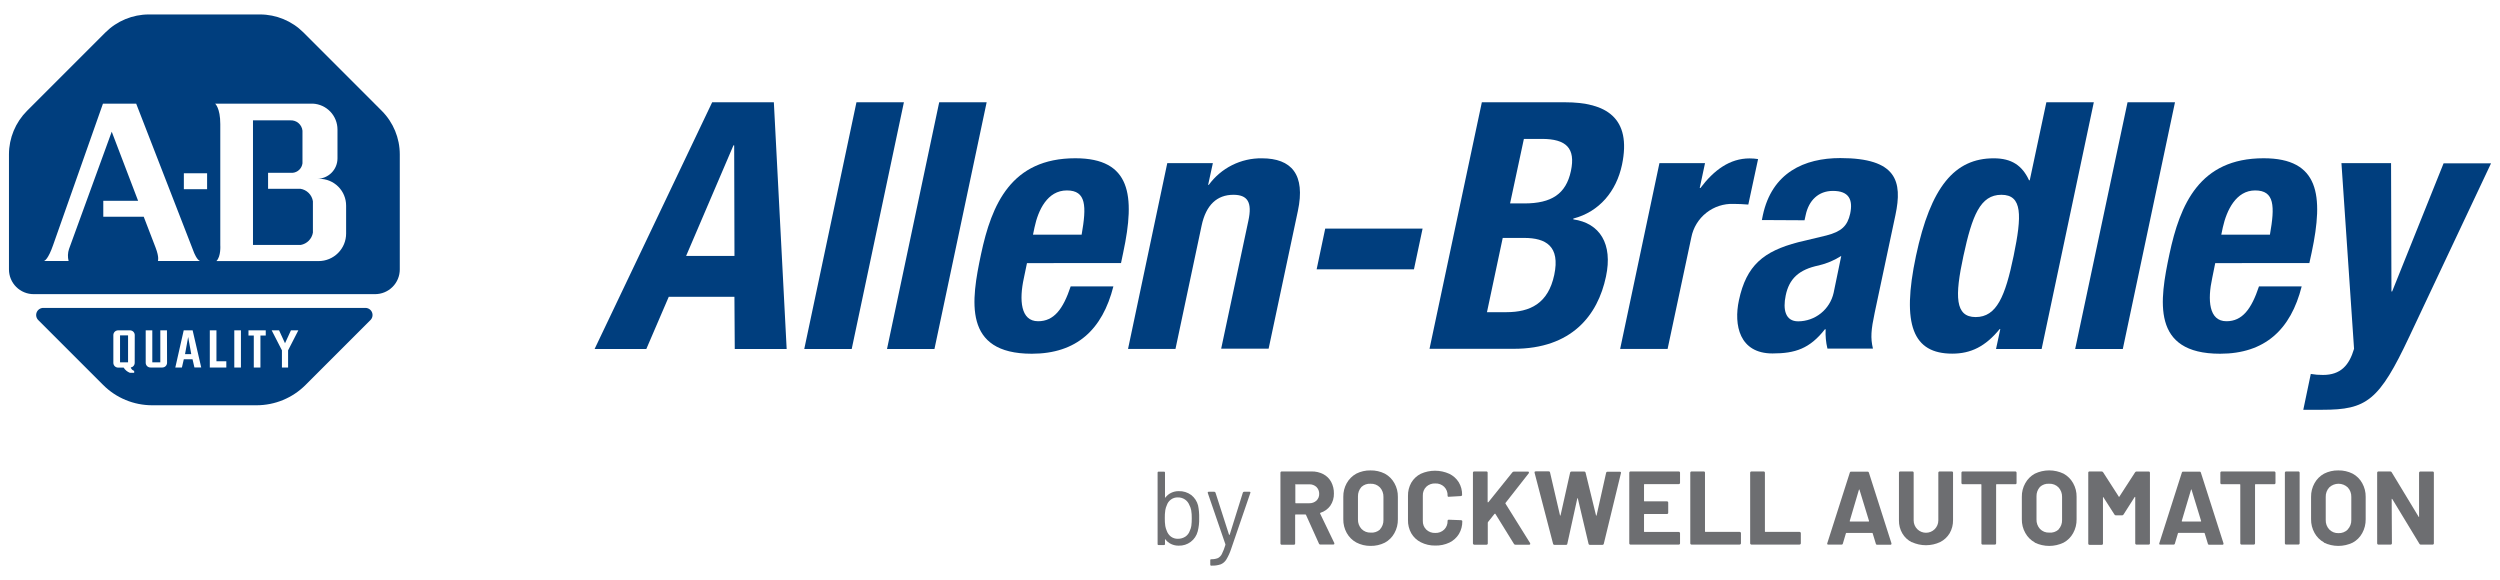
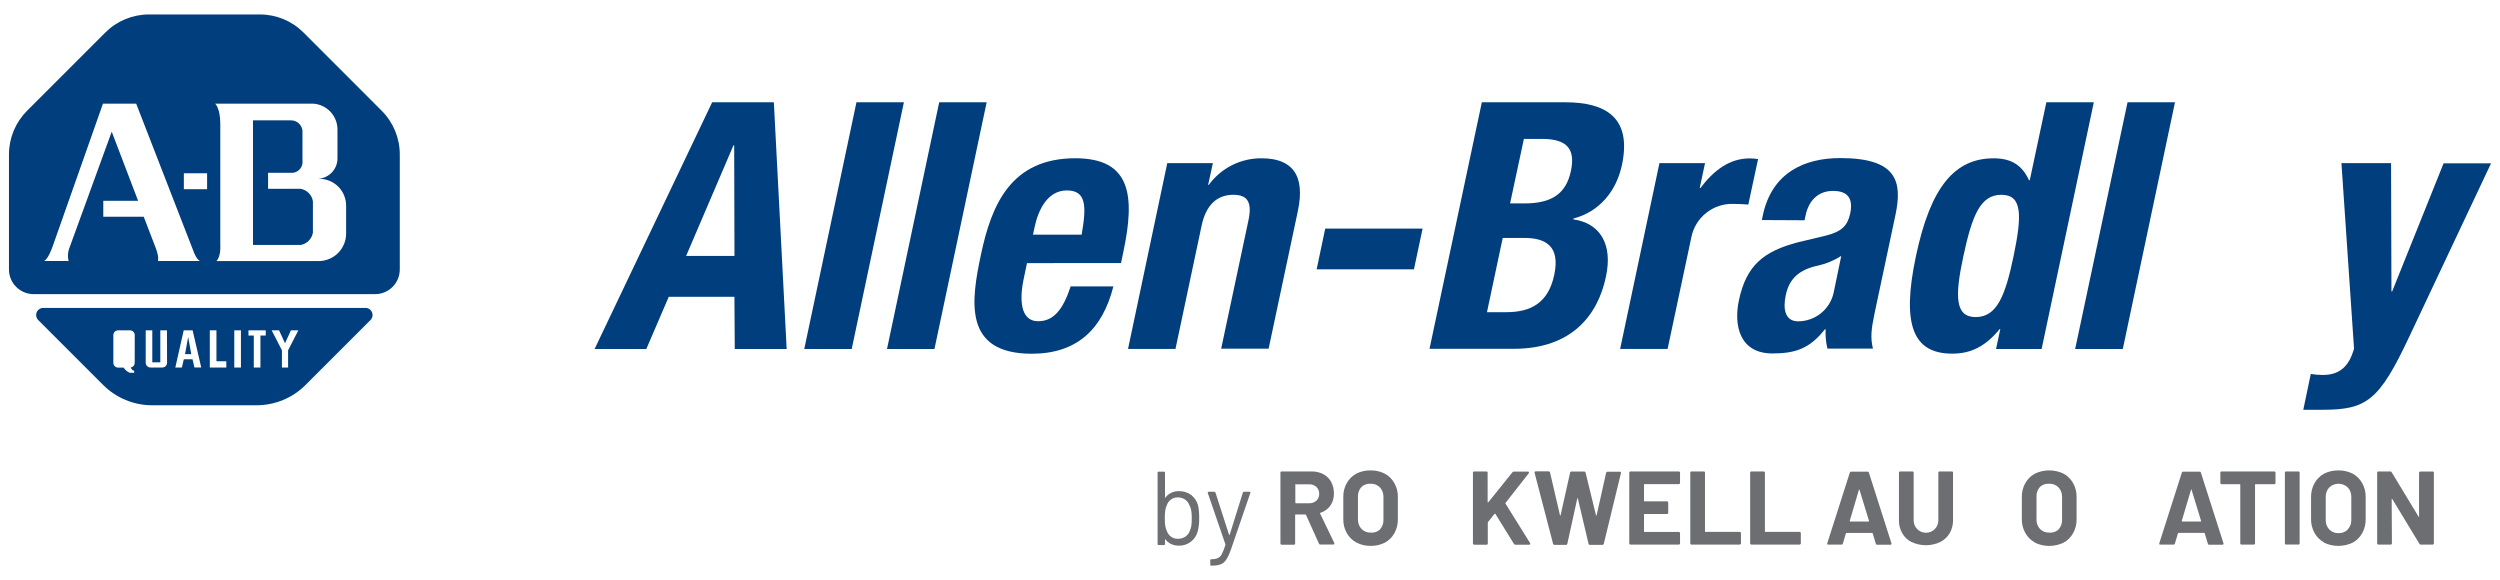
<svg xmlns="http://www.w3.org/2000/svg" width="362" height="84" viewBox="0 0 362 84" fill="none">
  <path d="M103.122 14.809H112.054L113.909 50.534H106.393L106.345 42.977H96.836L93.587 50.534H86.098L103.122 14.809ZM99.351 37.055H106.351L106.31 21.04H106.207L99.351 37.055Z" fill="#003E7E" />
  <path d="M124.015 14.809H130.885L123.328 50.534H116.457L124.015 14.809Z" fill="#003E7E" />
  <path d="M135.996 14.809H142.867L135.309 50.534H128.439L135.996 14.809Z" fill="#003E7E" />
  <path d="M148.706 38.099L148.253 40.277C147.566 43.424 147.772 46.515 150.314 46.515C152.609 46.515 153.935 44.777 155.034 41.472H161.217C159.637 47.718 155.9 51.221 149.4 51.221C139.397 51.221 140.627 43.527 142.056 36.794C143.588 29.601 146.412 22.916 155.707 22.916C163.752 22.916 164.405 28.302 162.646 36.547L162.323 38.092L148.706 38.099ZM156.621 33.977C157.342 29.855 157.308 27.574 154.484 27.574C151.661 27.574 150.328 30.425 149.799 32.926L149.579 33.977H156.621Z" fill="#003E7E" />
  <path d="M169.022 23.617H175.624L174.937 26.77H175.033C175.913 25.562 177.069 24.582 178.406 23.912C179.742 23.243 181.219 22.904 182.714 22.923C187.008 22.923 189.062 25.259 187.929 30.563L183.697 50.486H176.826L180.77 31.937C181.34 29.285 180.653 28.206 178.592 28.206C176.242 28.206 174.635 29.656 173.996 32.658L170.21 50.521H163.34L169.022 23.617Z" fill="#003E7E" />
  <path d="M205.991 33.098L204.74 38.999H190.649L191.893 33.098H205.991Z" fill="#003E7E" />
  <path d="M214.571 14.809H226.622C232.517 14.809 236.295 17.014 234.866 23.857C234.049 27.704 231.582 30.666 227.817 31.648V31.765C231.644 32.308 233.561 35.303 232.544 40.05C231.362 45.657 227.584 50.507 219.181 50.507H206.994L214.571 14.809ZM218.659 29.456H220.72C224.664 29.456 226.759 28.082 227.467 24.764C228.175 21.446 226.78 20.113 223.255 20.113H220.659L218.659 29.456ZM215.313 45.203H218.117C221.552 45.203 224.176 43.959 225.055 39.803C225.935 35.647 223.846 34.451 220.693 34.451H217.594L215.313 45.203Z" fill="#003E7E" />
  <path d="M240.287 23.617H246.889L246.12 27.224H246.223C248.174 24.627 250.482 22.937 253.333 22.937C253.748 22.938 254.161 22.97 254.57 23.033L253.155 29.621C252.468 29.566 251.726 29.525 251.039 29.525C249.605 29.468 248.199 29.925 247.073 30.815C245.948 31.704 245.178 32.968 244.904 34.376L241.469 50.521H234.598L240.287 23.617Z" fill="#003E7E" />
  <path d="M255.12 31.861L255.257 31.174C256.576 24.991 261.275 22.889 266.469 22.889C274.672 22.889 275.49 26.269 274.46 31.133L271.457 45.272C270.928 47.773 270.832 48.927 271.203 50.48H264.614C264.392 49.563 264.304 48.618 264.353 47.676H264.25C262.052 50.48 259.956 51.18 256.659 51.18C251.849 51.18 251.032 47.058 251.795 43.486C252.873 38.422 255.353 36.389 260.375 35.076L264.47 34.094C266.648 33.531 267.507 32.72 267.905 30.941C268.338 28.879 267.706 27.643 265.405 27.643C263.309 27.643 261.908 29.017 261.461 31.147L261.296 31.895L255.12 31.861ZM266.614 37.055C265.619 37.691 264.526 38.155 263.378 38.429C260.451 39.027 259.063 40.387 258.569 42.785C258.136 44.846 258.527 46.529 260.375 46.529C261.571 46.525 262.731 46.115 263.663 45.366C264.596 44.617 265.246 43.574 265.508 42.407L266.614 37.055Z" fill="#003E7E" />
  <path d="M289.643 47.649H289.553C287.492 50.163 285.397 51.208 282.683 51.208C277.029 51.208 275.305 47.086 277.434 37.055C279.564 27.024 283.047 22.923 288.695 22.923C291.292 22.923 292.817 23.967 293.806 26.104H293.909L296.314 14.809H303.184L295.627 50.534H289.024L289.643 47.649ZM286.077 45.911C289.121 45.911 290.364 42.901 291.573 37.055C292.782 31.208 292.858 28.206 289.801 28.206C286.743 28.206 285.569 31.208 284.305 37.055C283.04 42.901 283.082 45.911 286.077 45.911Z" fill="#003E7E" />
  <path d="M308.069 14.809H314.939L307.382 50.534H300.484L308.069 14.809Z" fill="#003E7E" />
-   <path d="M320.765 38.099L320.325 40.277C319.638 43.424 319.831 46.515 322.386 46.515C324.681 46.515 326 44.777 327.099 41.472H333.283C331.709 47.718 327.958 51.221 321.466 51.221C311.469 51.221 312.706 43.527 314.135 36.794C315.667 29.601 318.484 22.916 327.773 22.916C335.831 22.916 336.484 28.302 334.732 36.547L334.395 38.092L320.765 38.099ZM328.686 33.977C329.415 29.855 329.373 27.574 326.543 27.574C323.795 27.574 322.421 30.425 321.864 32.926L321.644 33.977H328.686Z" fill="#003E7E" />
  <path d="M334.602 54.148C335.185 54.248 335.776 54.297 336.367 54.292C338.909 54.292 340.16 52.918 340.867 50.507L339.04 23.617H346.226L346.281 42.201H346.384L353.831 23.651H360.702L348.871 48.734C344.502 58.037 342.688 59.335 336.278 59.335H333.516L334.602 54.148Z" fill="#003E7E" />
  <path d="M27.694 51.276L27.247 48.796L26.794 51.276H27.694Z" fill="#003E7E" />
-   <path d="M18.543 48.563H17.382V52.465H18.543V48.563Z" fill="#003E7E" />
  <path d="M52.921 44.585H6.266C6.062 44.585 5.863 44.645 5.693 44.759C5.524 44.872 5.392 45.033 5.314 45.221C5.236 45.409 5.216 45.616 5.256 45.816C5.295 46.016 5.393 46.2 5.537 46.344L14.936 55.742C15.867 56.675 16.974 57.414 18.192 57.919C19.409 58.423 20.715 58.683 22.033 58.683H37.147C38.465 58.683 39.771 58.423 40.988 57.919C42.206 57.414 43.312 56.675 44.244 55.742L53.643 46.344C53.786 46.2 53.884 46.017 53.924 45.818C53.964 45.619 53.944 45.412 53.867 45.224C53.79 45.036 53.659 44.875 53.491 44.762C53.323 44.648 53.124 44.586 52.921 44.585ZM19.505 52.527C19.507 52.691 19.451 52.85 19.346 52.976C19.242 53.102 19.096 53.186 18.934 53.214C18.971 53.329 19.035 53.434 19.121 53.519C19.207 53.604 19.313 53.667 19.429 53.702V53.983H18.811C18.433 53.838 18.115 53.572 17.904 53.228H17.1C16.918 53.228 16.743 53.155 16.614 53.026C16.485 52.898 16.413 52.723 16.413 52.541V48.522C16.413 48.431 16.431 48.342 16.465 48.259C16.5 48.175 16.55 48.099 16.614 48.036C16.678 47.972 16.754 47.921 16.837 47.887C16.92 47.852 17.01 47.834 17.1 47.834H18.824C18.915 47.834 19.004 47.852 19.087 47.887C19.171 47.921 19.246 47.972 19.31 48.036C19.374 48.099 19.424 48.175 19.459 48.259C19.494 48.342 19.511 48.431 19.511 48.522L19.505 52.527ZM24.19 52.527C24.19 52.709 24.118 52.884 23.989 53.013C23.86 53.142 23.685 53.214 23.503 53.214H21.785C21.603 53.214 21.428 53.142 21.3 53.013C21.171 52.884 21.098 52.709 21.098 52.527V47.834H22.053V52.465H23.214V47.834H24.176L24.19 52.527ZM28.154 53.214L27.879 52.025H26.615L26.34 53.214H25.385L26.601 47.834H27.893L29.137 53.207L28.154 53.214ZM32.771 53.214H30.38V47.834H31.342V52.314H32.771V53.214ZM34.887 53.214H33.925V47.834H34.887V53.214ZM38.48 48.583H37.711V53.214H36.749V48.583H35.979V47.834H38.48V48.583ZM41.716 50.727V53.214H40.823V50.727L39.339 47.834H40.411L41.269 49.703L42.128 47.834H43.2L41.716 50.727Z" fill="#003E7E" />
  <path d="M43.489 27.334H38.817V25.025H42.362C42.722 24.995 43.062 24.842 43.323 24.592C43.584 24.342 43.752 24.01 43.798 23.651V18.924C43.754 18.499 43.549 18.106 43.224 17.827C42.899 17.549 42.48 17.405 42.053 17.427H36.632V35.468H43.55C43.99 35.387 44.395 35.173 44.71 34.855C45.024 34.537 45.233 34.13 45.309 33.689V29.14C45.237 28.685 45.022 28.264 44.694 27.939C44.367 27.615 43.945 27.402 43.489 27.334Z" fill="#003E7E" />
  <path d="M55.285 16.053L43.935 4.696C42.264 3.031 40.001 2.095 37.642 2.092H21.559C19.199 2.095 16.937 3.031 15.266 4.696L3.909 16.053C2.24 17.725 1.301 19.99 1.298 22.353V39.02C1.298 39.49 1.391 39.955 1.571 40.389C1.751 40.822 2.015 41.217 2.347 41.548C2.68 41.88 3.074 42.143 3.509 42.322C3.943 42.502 4.408 42.593 4.878 42.592H54.309C54.779 42.592 55.245 42.5 55.679 42.32C56.113 42.14 56.508 41.876 56.84 41.544C57.173 41.212 57.436 40.817 57.616 40.383C57.796 39.949 57.889 39.483 57.889 39.013V22.353C57.888 19.991 56.952 17.726 55.285 16.053ZM22.864 37.797C22.864 37.797 23.091 37.309 22.527 35.846L20.81 31.38H14.956V29.079H19.999L16.179 19.069L9.996 36.052C9.808 36.616 9.786 37.221 9.934 37.797H6.314C6.485 37.797 7.001 37.474 7.688 35.495L14.908 15.008H19.718L28.085 36.553C28.085 36.553 28.511 37.653 28.972 37.797H22.864ZM29.988 27.395H26.622V25.087H29.988V27.395ZM50.118 33.819C50.118 34.342 50.015 34.861 49.815 35.344C49.615 35.828 49.321 36.267 48.951 36.637C48.581 37.007 48.142 37.3 47.658 37.501C47.175 37.701 46.657 37.804 46.134 37.804H31.335C32.022 37.117 31.898 35.502 31.898 35.502V17.97C31.898 15.627 31.15 15.008 31.15 15.008H45.309C46.269 15.058 47.173 15.474 47.836 16.17C48.498 16.867 48.867 17.791 48.868 18.753V22.923C48.869 23.312 48.793 23.698 48.645 24.058C48.496 24.418 48.278 24.745 48.003 25.021C47.728 25.297 47.401 25.515 47.042 25.665C46.682 25.814 46.296 25.891 45.907 25.891H46.223C46.734 25.889 47.24 25.988 47.713 26.182C48.185 26.377 48.615 26.662 48.977 27.023C49.339 27.384 49.626 27.812 49.822 28.284C50.017 28.756 50.118 29.262 50.118 29.773V33.819Z" fill="#003E7E" />
  <path d="M173.639 75.034C173.661 75.68 173.59 76.325 173.426 76.951C173.27 77.555 172.913 78.089 172.413 78.463C171.914 78.838 171.302 79.031 170.678 79.012C170.295 79.019 169.916 78.937 169.571 78.771C169.24 78.617 168.954 78.38 168.74 78.084C168.74 78.084 168.74 78.084 168.692 78.084C168.644 78.084 168.692 78.084 168.692 78.118V78.771C168.694 78.791 168.692 78.812 168.685 78.831C168.678 78.851 168.667 78.868 168.653 78.883C168.638 78.897 168.621 78.908 168.601 78.915C168.582 78.922 168.561 78.924 168.541 78.922H167.765C167.745 78.925 167.724 78.922 167.705 78.915C167.686 78.909 167.669 78.897 167.655 78.883C167.641 78.868 167.63 78.85 167.624 78.831C167.618 78.812 167.617 78.791 167.62 78.771V68.445C167.62 68.342 167.668 68.294 167.765 68.294H168.541C168.561 68.292 168.582 68.294 168.601 68.301C168.621 68.308 168.638 68.319 168.653 68.333C168.667 68.348 168.678 68.365 168.685 68.385C168.692 68.404 168.694 68.425 168.692 68.445V72.011C168.688 72.017 168.687 72.024 168.687 72.031C168.687 72.039 168.688 72.046 168.692 72.052C168.692 72.052 168.726 72.052 168.747 72.052C168.962 71.757 169.248 71.52 169.578 71.365C169.923 71.197 170.302 71.112 170.685 71.118C171.33 71.096 171.964 71.292 172.485 71.674C172.976 72.056 173.326 72.59 173.481 73.192C173.606 73.798 173.659 74.416 173.639 75.034ZM172.505 76.147C172.552 75.778 172.573 75.406 172.567 75.034C172.575 74.645 172.547 74.256 172.484 73.873C172.434 73.611 172.343 73.358 172.216 73.124C172.091 72.801 171.87 72.523 171.584 72.327C171.277 72.119 170.911 72.013 170.54 72.025C170.185 72.015 169.837 72.124 169.551 72.334C169.27 72.539 169.061 72.827 168.953 73.158C168.846 73.389 168.772 73.635 168.733 73.886C168.679 74.266 168.656 74.65 168.664 75.034C168.656 75.411 168.679 75.787 168.733 76.16C168.774 76.397 168.843 76.627 168.939 76.847C169.055 77.184 169.264 77.48 169.544 77.699C169.835 77.915 170.191 78.027 170.554 78.016C170.944 78.024 171.327 77.913 171.653 77.699C171.956 77.49 172.181 77.185 172.292 76.834C172.396 76.616 172.468 76.385 172.505 76.147Z" fill="#6D6E71" />
  <path d="M175.246 81.732V81.128C175.243 81.107 175.244 81.086 175.25 81.066C175.257 81.046 175.268 81.028 175.282 81.013C175.297 80.998 175.315 80.987 175.335 80.981C175.355 80.974 175.377 80.973 175.397 80.977H175.452C175.767 80.98 176.08 80.922 176.373 80.805C176.614 80.668 176.808 80.463 176.929 80.214C177.137 79.792 177.307 79.353 177.438 78.902C177.438 78.861 177.438 78.833 177.438 78.812L174.882 71.372V71.31C174.882 71.241 174.923 71.207 175.013 71.207H175.817C175.857 71.205 175.896 71.216 175.93 71.238C175.963 71.26 175.989 71.293 176.002 71.331L177.967 77.438C177.973 77.443 177.98 77.445 177.988 77.445C177.995 77.445 178.002 77.443 178.008 77.438C178.016 77.442 178.024 77.444 178.032 77.444C178.04 77.444 178.049 77.442 178.056 77.438L179.966 71.331C179.977 71.293 180.001 71.26 180.033 71.237C180.066 71.215 180.105 71.204 180.145 71.207H180.935C181.045 71.207 181.086 71.262 181.052 71.372L178.255 79.527C178.083 80.05 177.853 80.553 177.568 81.025C177.381 81.331 177.102 81.571 176.772 81.712C176.341 81.859 175.887 81.924 175.432 81.904H175.329C175.281 81.883 175.246 81.835 175.246 81.732Z" fill="#6D6E71" />
  <path d="M191 78.751L189.11 74.56C189.103 74.541 189.091 74.526 189.075 74.515C189.059 74.504 189.04 74.498 189.021 74.498H187.613C187.603 74.497 187.592 74.498 187.583 74.501C187.573 74.505 187.564 74.51 187.557 74.518C187.55 74.525 187.544 74.534 187.541 74.543C187.537 74.553 187.536 74.563 187.537 74.573V78.696C187.539 78.719 187.535 78.743 187.527 78.766C187.519 78.788 187.506 78.809 187.489 78.826C187.454 78.86 187.407 78.879 187.358 78.881H185.586C185.563 78.881 185.54 78.876 185.519 78.866C185.497 78.857 185.478 78.843 185.462 78.826C185.443 78.811 185.428 78.79 185.419 78.768C185.409 78.745 185.405 78.72 185.407 78.696V68.445C185.407 68.421 185.411 68.396 185.421 68.374C185.43 68.351 185.444 68.331 185.462 68.314C185.479 68.298 185.498 68.286 185.519 68.278C185.54 68.269 185.563 68.266 185.586 68.266H189.914C190.506 68.254 191.091 68.389 191.618 68.658C192.098 68.911 192.493 69.301 192.752 69.778C193.025 70.294 193.162 70.871 193.15 71.454C193.168 72.082 192.988 72.7 192.635 73.22C192.283 73.712 191.778 74.074 191.199 74.251C191.179 74.26 191.163 74.276 191.154 74.296C191.145 74.316 191.144 74.339 191.151 74.36L193.212 78.64C193.219 78.67 193.219 78.7 193.212 78.73C193.212 78.812 193.157 78.853 193.047 78.853H191.185C191.148 78.853 191.112 78.843 191.08 78.825C191.047 78.807 191.02 78.781 191 78.751ZM187.565 70.204V72.787C187.565 72.842 187.565 72.87 187.64 72.87H189.584C189.966 72.882 190.338 72.746 190.622 72.492C190.753 72.364 190.856 72.209 190.925 72.039C190.994 71.869 191.026 71.686 191.02 71.502C191.023 71.319 190.989 71.138 190.921 70.968C190.853 70.798 190.751 70.643 190.622 70.513C190.34 70.254 189.967 70.115 189.584 70.129H187.599C187.583 70.126 187.566 70.13 187.552 70.138C187.538 70.147 187.528 70.161 187.523 70.177L187.565 70.204Z" fill="#6D6E71" />
  <path d="M196.379 78.544C195.801 78.225 195.325 77.749 195.005 77.17C194.667 76.559 194.496 75.87 194.51 75.171V71.949C194.497 71.255 194.667 70.57 195.005 69.963C195.327 69.387 195.802 68.911 196.379 68.59C197.017 68.266 197.725 68.103 198.44 68.115C199.167 68.1 199.886 68.263 200.536 68.59C201.114 68.908 201.591 69.385 201.91 69.963C202.252 70.568 202.426 71.254 202.411 71.949V75.185C202.426 75.888 202.253 76.583 201.91 77.198C201.593 77.779 201.116 78.256 200.536 78.572C199.886 78.899 199.167 79.062 198.44 79.046C197.722 79.05 197.015 78.878 196.379 78.544ZM199.814 76.662C200.157 76.288 200.34 75.795 200.323 75.288V71.956C200.338 71.45 200.159 70.958 199.821 70.582C199.644 70.399 199.43 70.257 199.192 70.164C198.955 70.072 198.701 70.031 198.447 70.046C198.21 70.03 197.971 70.063 197.747 70.142C197.523 70.221 197.317 70.345 197.142 70.506C196.801 70.882 196.619 71.374 196.633 71.88V75.212C196.616 75.719 196.799 76.213 197.142 76.586C197.314 76.766 197.523 76.906 197.754 76.999C197.985 77.091 198.233 77.133 198.481 77.122C198.72 77.142 198.96 77.114 199.188 77.04C199.416 76.966 199.626 76.847 199.807 76.689L199.814 76.662Z" fill="#6D6E71" />
-   <path d="M205.729 78.517C205.156 78.228 204.679 77.779 204.355 77.225C204.026 76.639 203.86 75.974 203.875 75.302V71.812C203.86 71.139 204.026 70.475 204.355 69.888C204.68 69.336 205.157 68.89 205.729 68.603C206.377 68.311 207.08 68.16 207.791 68.16C208.501 68.16 209.204 68.311 209.852 68.603C210.417 68.871 210.894 69.296 211.226 69.826C211.559 70.382 211.728 71.02 211.713 71.667C211.713 71.757 211.652 71.812 211.535 71.832L209.762 71.935C209.659 71.935 209.611 71.88 209.611 71.77C209.622 71.534 209.584 71.297 209.499 71.076C209.414 70.855 209.283 70.654 209.116 70.486C208.945 70.322 208.742 70.195 208.52 70.112C208.298 70.03 208.062 69.993 207.825 70.005C207.586 69.992 207.347 70.029 207.123 70.111C206.898 70.194 206.693 70.321 206.52 70.486C206.353 70.654 206.222 70.855 206.137 71.076C206.052 71.297 206.014 71.534 206.025 71.77V75.418C206.015 75.652 206.053 75.885 206.138 76.103C206.224 76.321 206.353 76.518 206.52 76.683C206.693 76.848 206.898 76.976 207.122 77.06C207.347 77.144 207.586 77.181 207.825 77.17C208.062 77.181 208.299 77.143 208.521 77.059C208.743 76.975 208.945 76.847 209.116 76.683C209.283 76.518 209.412 76.321 209.497 76.103C209.583 75.885 209.621 75.652 209.611 75.418C209.611 75.302 209.673 75.254 209.79 75.254L211.562 75.322C211.608 75.324 211.651 75.341 211.686 75.371C211.703 75.382 211.717 75.397 211.726 75.415C211.736 75.433 211.741 75.453 211.741 75.474C211.753 76.123 211.584 76.763 211.253 77.322C210.922 77.858 210.446 78.289 209.879 78.565C209.235 78.868 208.529 79.016 207.818 78.998C207.093 79.01 206.376 78.845 205.729 78.517Z" fill="#6D6E71" />
  <path d="M213.335 78.806C213.316 78.79 213.301 78.77 213.291 78.747C213.282 78.724 213.278 78.7 213.28 78.675V68.445C213.279 68.421 213.284 68.396 213.293 68.374C213.303 68.351 213.317 68.331 213.335 68.314C213.351 68.298 213.37 68.286 213.392 68.278C213.413 68.269 213.436 68.266 213.458 68.266H215.231C215.255 68.264 215.279 68.268 215.302 68.276C215.324 68.284 215.345 68.297 215.362 68.314C215.379 68.331 215.392 68.352 215.4 68.374C215.409 68.397 215.412 68.421 215.41 68.445V72.677C215.41 72.712 215.41 72.732 215.444 72.732C215.478 72.732 215.478 72.732 215.506 72.732L218.996 68.39C219.024 68.358 219.059 68.332 219.098 68.314C219.137 68.296 219.18 68.287 219.223 68.287H221.222C221.297 68.287 221.352 68.287 221.373 68.356C221.384 68.381 221.391 68.408 221.391 68.435C221.391 68.462 221.384 68.489 221.373 68.514L218 72.822C217.988 72.838 217.982 72.857 217.982 72.876C217.982 72.896 217.988 72.915 218 72.931L221.572 78.661C221.575 78.695 221.575 78.73 221.572 78.764C221.572 78.84 221.524 78.874 221.421 78.874H219.429C219.385 78.878 219.341 78.868 219.302 78.846C219.264 78.824 219.234 78.791 219.216 78.751L216.523 74.395C216.515 74.391 216.507 74.389 216.499 74.389C216.49 74.389 216.482 74.391 216.474 74.395C216.455 74.387 216.433 74.387 216.413 74.395L215.465 75.59C215.447 75.618 215.436 75.648 215.43 75.68V78.689C215.432 78.713 215.428 78.737 215.42 78.759C215.412 78.782 215.399 78.802 215.382 78.819C215.347 78.853 215.301 78.873 215.252 78.874H213.479C213.451 78.875 213.424 78.87 213.398 78.858C213.373 78.846 213.352 78.828 213.335 78.806Z" fill="#6D6E71" />
  <path d="M224.877 78.709L222.204 68.445V68.39C222.204 68.294 222.266 68.253 222.376 68.253H224.252C224.297 68.25 224.341 68.264 224.376 68.292C224.412 68.32 224.436 68.36 224.444 68.404L225.88 74.587C225.88 74.628 225.88 74.649 225.928 74.649C225.976 74.649 225.962 74.649 225.976 74.587L227.35 68.445C227.358 68.398 227.383 68.356 227.419 68.326C227.456 68.296 227.502 68.279 227.549 68.28H229.377C229.424 68.275 229.472 68.288 229.511 68.316C229.55 68.344 229.578 68.385 229.59 68.431L231.101 74.615C231.101 74.615 231.101 74.662 231.149 74.662C231.197 74.662 231.183 74.662 231.19 74.615L232.564 68.472C232.571 68.425 232.595 68.382 232.632 68.352C232.669 68.321 232.716 68.305 232.764 68.308H234.543C234.687 68.308 234.742 68.369 234.715 68.5L232.228 78.744C232.216 78.789 232.19 78.829 232.152 78.857C232.114 78.884 232.068 78.898 232.021 78.895H230.221C230.176 78.897 230.13 78.884 230.094 78.856C230.057 78.828 230.032 78.788 230.022 78.744L228.476 72.196C228.476 72.155 228.463 72.134 228.435 72.134C228.435 72.134 228.401 72.134 228.387 72.196L226.951 78.73C226.949 78.753 226.943 78.776 226.933 78.797C226.922 78.818 226.907 78.837 226.889 78.852C226.871 78.868 226.851 78.879 226.828 78.887C226.806 78.894 226.782 78.897 226.759 78.895H225.076C225.026 78.893 224.978 78.874 224.941 78.84C224.904 78.805 224.882 78.759 224.877 78.709Z" fill="#6D6E71" />
  <path d="M243.214 70.046C243.199 70.064 243.18 70.079 243.158 70.088C243.137 70.098 243.113 70.102 243.09 70.101H238.13C238.119 70.1 238.109 70.101 238.1 70.105C238.09 70.108 238.081 70.114 238.074 70.121C238.067 70.128 238.061 70.137 238.058 70.146C238.054 70.156 238.053 70.166 238.054 70.177V72.519C238.054 72.574 238.054 72.595 238.13 72.595H241.379C241.428 72.595 241.475 72.615 241.51 72.65C241.527 72.667 241.539 72.688 241.548 72.71C241.556 72.733 241.559 72.757 241.558 72.781V74.244C241.559 74.268 241.556 74.292 241.548 74.314C241.539 74.337 241.527 74.357 241.51 74.374C241.475 74.409 241.428 74.429 241.379 74.43H238.13C238.075 74.43 238.054 74.43 238.054 74.505V76.951C238.054 77.006 238.054 77.026 238.13 77.026H243.09C243.113 77.027 243.136 77.032 243.157 77.041C243.179 77.051 243.198 77.064 243.214 77.082C243.232 77.098 243.246 77.118 243.256 77.141C243.265 77.163 243.27 77.188 243.269 77.212V78.675C243.271 78.7 243.267 78.725 243.257 78.748C243.248 78.77 243.233 78.79 243.214 78.806C243.198 78.823 243.179 78.837 243.157 78.846C243.136 78.856 243.113 78.861 243.09 78.861H236.103C236.054 78.861 236.007 78.842 235.972 78.807C235.937 78.772 235.918 78.725 235.918 78.676V68.446C235.919 68.397 235.939 68.351 235.973 68.315C235.99 68.299 236.01 68.286 236.033 68.278C236.055 68.269 236.079 68.266 236.103 68.267H243.09C243.113 68.266 243.136 68.27 243.157 68.278C243.178 68.287 243.198 68.299 243.214 68.315C243.232 68.332 243.246 68.352 243.255 68.375C243.265 68.397 243.27 68.421 243.269 68.446V69.916C243.271 69.941 243.267 69.966 243.258 69.988C243.248 70.011 243.233 70.03 243.214 70.046Z" fill="#6D6E71" />
  <path d="M244.807 78.806C244.79 78.789 244.776 78.768 244.766 78.746C244.757 78.724 244.752 78.699 244.753 78.675V68.445C244.754 68.396 244.774 68.35 244.807 68.314C244.824 68.298 244.843 68.286 244.864 68.278C244.886 68.269 244.908 68.266 244.931 68.266H246.704C246.728 68.264 246.752 68.268 246.774 68.276C246.797 68.284 246.818 68.297 246.835 68.314C246.852 68.331 246.865 68.352 246.873 68.374C246.881 68.397 246.884 68.421 246.882 68.445V76.944C246.881 76.954 246.882 76.964 246.886 76.974C246.889 76.984 246.895 76.992 246.902 76.999C246.909 77.007 246.918 77.012 246.928 77.016C246.937 77.019 246.948 77.02 246.958 77.019H251.904C251.954 77.019 252.001 77.039 252.036 77.073C252.07 77.108 252.09 77.155 252.09 77.205V78.668C252.09 78.692 252.085 78.716 252.076 78.739C252.066 78.761 252.053 78.782 252.035 78.799C252 78.834 251.953 78.853 251.904 78.854H244.931C244.908 78.854 244.886 78.85 244.864 78.842C244.843 78.834 244.824 78.821 244.807 78.806Z" fill="#6D6E71" />
  <path d="M253.478 78.805C253.46 78.789 253.446 78.768 253.437 78.746C253.427 78.723 253.423 78.699 253.423 78.675V68.445C253.424 68.396 253.444 68.35 253.478 68.314C253.495 68.298 253.515 68.285 253.538 68.277C253.56 68.268 253.584 68.265 253.608 68.266H255.374C255.398 68.265 255.422 68.268 255.444 68.277C255.467 68.285 255.487 68.298 255.504 68.314C255.538 68.35 255.558 68.396 255.559 68.445V76.944C255.559 76.999 255.559 77.019 255.635 77.019H260.575C260.599 77.019 260.623 77.024 260.646 77.033C260.668 77.043 260.688 77.057 260.705 77.074C260.74 77.109 260.76 77.156 260.76 77.205V78.668C260.76 78.717 260.741 78.764 260.706 78.799C260.671 78.834 260.624 78.854 260.575 78.854H253.588C253.547 78.851 253.508 78.834 253.478 78.805Z" fill="#6D6E71" />
  <path d="M271.615 78.709L271.162 77.225C271.162 77.184 271.114 77.164 271.086 77.164H267.363C267.363 77.164 267.308 77.164 267.287 77.225L266.847 78.709C266.838 78.753 266.813 78.792 266.778 78.819C266.743 78.847 266.7 78.862 266.655 78.861H264.731C264.706 78.862 264.68 78.857 264.657 78.848C264.633 78.838 264.612 78.824 264.594 78.805C264.581 78.781 264.575 78.754 264.575 78.727C264.575 78.699 264.581 78.672 264.594 78.648L267.85 68.445C267.859 68.401 267.883 68.361 267.918 68.334C267.953 68.306 267.998 68.292 268.043 68.294H270.42C270.465 68.293 270.51 68.307 270.546 68.335C270.582 68.362 270.608 68.401 270.619 68.445L273.882 78.668C273.889 78.693 273.889 78.719 273.882 78.744C273.882 78.833 273.827 78.881 273.718 78.881H271.794C271.749 78.878 271.706 78.859 271.673 78.828C271.641 78.796 271.62 78.754 271.615 78.709ZM267.905 75.515H270.571C270.633 75.515 270.647 75.515 270.633 75.425L269.259 70.932C269.259 70.891 269.259 70.877 269.218 70.877C269.176 70.877 269.218 70.877 269.169 70.932L267.843 75.425C267.823 75.487 267.843 75.515 267.905 75.515Z" fill="#6D6E71" />
  <path d="M276.837 78.524C276.265 78.24 275.787 77.796 275.463 77.246C275.126 76.671 274.955 76.015 274.968 75.35V68.445C274.97 68.396 274.989 68.35 275.023 68.314C275.039 68.298 275.058 68.286 275.08 68.278C275.101 68.269 275.124 68.266 275.147 68.266H276.919C276.943 68.265 276.967 68.269 276.989 68.277C277.012 68.285 277.032 68.298 277.05 68.314C277.081 68.35 277.098 68.397 277.098 68.445V75.357C277.097 75.591 277.144 75.824 277.233 76.041C277.323 76.257 277.455 76.454 277.62 76.621C277.786 76.787 277.983 76.918 278.2 77.008C278.417 77.098 278.649 77.144 278.884 77.144C279.119 77.144 279.351 77.098 279.568 77.008C279.785 76.918 279.982 76.787 280.147 76.621C280.313 76.454 280.445 76.257 280.535 76.041C280.624 75.824 280.67 75.591 280.67 75.357V68.445C280.672 68.396 280.691 68.35 280.725 68.314C280.741 68.298 280.761 68.286 280.782 68.278C280.803 68.269 280.826 68.266 280.849 68.266H282.621C282.645 68.264 282.669 68.268 282.692 68.276C282.715 68.284 282.735 68.297 282.752 68.314C282.769 68.331 282.782 68.352 282.791 68.374C282.799 68.397 282.802 68.421 282.8 68.445V75.315C282.812 75.98 282.643 76.635 282.312 77.212C281.985 77.76 281.508 78.203 280.938 78.49C280.293 78.792 279.589 78.949 278.877 78.949C278.165 78.949 277.461 78.792 276.816 78.49L276.837 78.524Z" fill="#6D6E71" />
-   <path d="M291.951 68.322C291.983 68.358 292 68.404 291.999 68.452V69.936C292.001 69.96 291.998 69.984 291.99 70.007C291.982 70.029 291.969 70.05 291.952 70.067C291.935 70.084 291.914 70.097 291.891 70.106C291.869 70.114 291.845 70.117 291.821 70.115H289.114C289.104 70.114 289.093 70.115 289.084 70.118C289.074 70.122 289.065 70.127 289.058 70.135C289.051 70.142 289.045 70.15 289.042 70.16C289.038 70.17 289.037 70.18 289.038 70.19V78.675C289.038 78.724 289.019 78.771 288.984 78.806C288.949 78.841 288.902 78.861 288.853 78.861H287.087C287.038 78.86 286.991 78.84 286.956 78.805C286.94 78.788 286.927 78.768 286.919 78.745C286.91 78.723 286.907 78.699 286.908 78.675V70.19C286.909 70.18 286.908 70.17 286.905 70.16C286.901 70.15 286.896 70.141 286.889 70.134C286.881 70.127 286.873 70.121 286.863 70.118C286.853 70.115 286.843 70.113 286.833 70.115H284.201C284.178 70.116 284.154 70.113 284.131 70.104C284.109 70.096 284.088 70.083 284.071 70.067C284.036 70.032 284.016 69.985 284.016 69.936V68.445C284.018 68.396 284.037 68.35 284.071 68.314C284.088 68.298 284.109 68.285 284.131 68.277C284.154 68.268 284.178 68.265 284.201 68.266H291.821C291.845 68.266 291.869 68.271 291.892 68.28C291.914 68.29 291.934 68.304 291.951 68.322Z" fill="#6D6E71" />
  <path d="M294.637 78.544C294.057 78.228 293.58 77.751 293.263 77.17C292.92 76.561 292.746 75.871 292.762 75.171V71.949C292.747 71.254 292.92 70.568 293.263 69.963C293.582 69.385 294.059 68.908 294.637 68.59C295.289 68.275 296.003 68.112 296.726 68.112C297.449 68.112 298.163 68.275 298.814 68.59C299.393 68.908 299.87 69.385 300.189 69.963C300.531 70.568 300.705 71.254 300.69 71.949V75.185C300.705 75.888 300.531 76.583 300.189 77.198C299.872 77.779 299.395 78.256 298.814 78.572C298.163 78.886 297.449 79.049 296.726 79.049C296.003 79.049 295.289 78.886 294.637 78.572V78.544ZM298.073 76.662C298.244 76.478 298.378 76.262 298.467 76.026C298.555 75.79 298.596 75.54 298.588 75.288V71.956C298.602 71.45 298.42 70.957 298.079 70.582C297.902 70.399 297.688 70.257 297.451 70.164C297.214 70.072 296.959 70.031 296.705 70.046C296.466 70.028 296.225 70.06 295.998 70.139C295.771 70.218 295.563 70.343 295.386 70.506C295.048 70.883 294.869 71.375 294.885 71.88V75.212C294.866 75.718 295.046 76.212 295.386 76.587C295.559 76.766 295.767 76.906 295.998 76.999C296.229 77.091 296.477 77.133 296.726 77.122C296.967 77.145 297.21 77.118 297.44 77.044C297.671 76.97 297.884 76.849 298.066 76.689L298.073 76.662Z" fill="#6D6E71" />
-   <path d="M309.36 68.273H311.133C311.156 68.272 311.178 68.276 311.2 68.284C311.221 68.293 311.24 68.305 311.257 68.322C311.29 68.357 311.31 68.403 311.311 68.452V78.675C311.312 78.699 311.307 78.724 311.298 78.746C311.288 78.768 311.274 78.789 311.257 78.806C311.241 78.823 311.222 78.836 311.2 78.846C311.179 78.855 311.156 78.86 311.133 78.861H309.36C309.337 78.86 309.314 78.855 309.293 78.846C309.272 78.836 309.252 78.823 309.237 78.806C309.218 78.79 309.203 78.77 309.193 78.747C309.183 78.724 309.179 78.7 309.182 78.675V72.011C309.182 71.97 309.182 71.949 309.147 71.949C309.113 71.949 309.147 71.949 309.086 71.99L307.485 74.505C307.463 74.542 307.432 74.573 307.395 74.593C307.357 74.614 307.315 74.624 307.272 74.622H306.379C306.337 74.622 306.296 74.612 306.26 74.591C306.223 74.571 306.193 74.541 306.173 74.505L304.565 71.99C304.565 71.99 304.524 71.949 304.51 71.99C304.496 72.032 304.51 71.99 304.51 72.059V78.71C304.511 78.734 304.508 78.757 304.5 78.78C304.491 78.802 304.479 78.823 304.462 78.84C304.427 78.874 304.38 78.894 304.331 78.895H302.559C302.51 78.894 302.464 78.874 302.428 78.84C302.412 78.823 302.399 78.802 302.39 78.78C302.382 78.757 302.379 78.734 302.38 78.71V68.445C302.378 68.421 302.381 68.397 302.389 68.375C302.398 68.352 302.411 68.331 302.428 68.314C302.445 68.297 302.465 68.284 302.488 68.276C302.511 68.268 302.535 68.265 302.559 68.267H304.318C304.36 68.267 304.402 68.278 304.439 68.298C304.476 68.319 304.508 68.348 304.531 68.384L306.798 71.908C306.798 71.97 306.86 71.97 306.887 71.908L309.168 68.384C309.19 68.352 309.218 68.326 309.252 68.307C309.285 68.288 309.322 68.276 309.36 68.273Z" fill="#6D6E71" />
  <path d="M319.693 78.709L319.24 77.225C319.24 77.184 319.192 77.163 319.164 77.163H315.44C315.44 77.163 315.386 77.163 315.365 77.225L314.925 78.709C314.916 78.753 314.891 78.792 314.856 78.819C314.821 78.847 314.777 78.862 314.733 78.86H312.809C312.784 78.862 312.758 78.857 312.734 78.848C312.711 78.838 312.689 78.824 312.672 78.805C312.659 78.781 312.653 78.754 312.653 78.726C312.653 78.699 312.659 78.672 312.672 78.647L315.928 68.445C315.935 68.4 315.959 68.36 315.994 68.332C316.03 68.303 316.075 68.29 316.121 68.294H318.498C318.543 68.292 318.587 68.306 318.622 68.333C318.658 68.361 318.682 68.401 318.69 68.445L321.96 78.668C321.964 78.693 321.964 78.719 321.96 78.744C321.96 78.833 321.905 78.881 321.795 78.881H319.872C319.827 78.878 319.784 78.859 319.751 78.828C319.718 78.796 319.698 78.754 319.693 78.709ZM315.997 75.515H318.663C318.718 75.515 318.738 75.515 318.718 75.425L317.344 70.932C317.344 70.891 317.344 70.877 317.302 70.877C317.261 70.877 317.268 70.877 317.254 70.932L315.921 75.425C315.901 75.487 315.921 75.515 315.997 75.515Z" fill="#6D6E71" />
-   <path d="M329.435 68.322C329.453 68.338 329.467 68.358 329.477 68.381C329.486 68.403 329.491 68.428 329.49 68.452V69.936C329.491 69.961 329.487 69.985 329.477 70.008C329.468 70.03 329.454 70.05 329.435 70.067C329.419 70.083 329.4 70.096 329.378 70.104C329.357 70.112 329.334 70.116 329.312 70.115H326.605C326.594 70.114 326.584 70.115 326.575 70.118C326.565 70.122 326.556 70.127 326.549 70.135C326.542 70.142 326.536 70.15 326.533 70.16C326.529 70.17 326.528 70.18 326.529 70.19V78.675C326.529 78.724 326.51 78.771 326.475 78.806C326.44 78.841 326.393 78.861 326.344 78.861H324.578C324.529 78.861 324.482 78.841 324.447 78.806C324.412 78.771 324.392 78.724 324.392 78.675V70.19C324.394 70.18 324.392 70.17 324.389 70.16C324.385 70.15 324.38 70.142 324.373 70.135C324.365 70.127 324.357 70.122 324.347 70.118C324.337 70.115 324.327 70.114 324.317 70.115H321.686C321.663 70.116 321.64 70.112 321.619 70.104C321.597 70.096 321.578 70.083 321.562 70.067C321.544 70.05 321.529 70.03 321.52 70.008C321.51 69.985 321.506 69.961 321.507 69.936V68.445C321.506 68.421 321.511 68.397 321.52 68.374C321.53 68.352 321.544 68.331 321.562 68.315C321.578 68.299 321.597 68.286 321.619 68.278C321.64 68.269 321.663 68.266 321.686 68.267H329.312C329.335 68.266 329.358 68.271 329.379 68.281C329.401 68.29 329.42 68.304 329.435 68.322Z" fill="#6D6E71" />
+   <path d="M329.435 68.322C329.453 68.338 329.467 68.358 329.477 68.381C329.486 68.403 329.491 68.428 329.49 68.452V69.936C329.491 69.961 329.487 69.985 329.477 70.008C329.468 70.03 329.454 70.05 329.435 70.067C329.419 70.083 329.4 70.096 329.378 70.104C329.357 70.112 329.334 70.116 329.312 70.115H326.605C326.594 70.114 326.584 70.115 326.575 70.118C326.565 70.122 326.556 70.127 326.549 70.135C326.542 70.142 326.536 70.15 326.533 70.16C326.529 70.17 326.528 70.18 326.529 70.19V78.675C326.529 78.724 326.51 78.771 326.475 78.806C326.44 78.841 326.393 78.861 326.344 78.861H324.578C324.529 78.861 324.482 78.841 324.447 78.806C324.412 78.771 324.392 78.724 324.392 78.675V70.19C324.394 70.18 324.392 70.17 324.389 70.16C324.385 70.15 324.38 70.142 324.373 70.135C324.365 70.127 324.357 70.122 324.347 70.118C324.337 70.115 324.327 70.114 324.317 70.115H321.686C321.663 70.116 321.64 70.112 321.619 70.104C321.544 70.05 321.529 70.03 321.52 70.008C321.51 69.985 321.506 69.961 321.507 69.936V68.445C321.506 68.421 321.511 68.397 321.52 68.374C321.53 68.352 321.544 68.331 321.562 68.315C321.578 68.299 321.597 68.286 321.619 68.278C321.64 68.269 321.663 68.266 321.686 68.267H329.312C329.335 68.266 329.358 68.271 329.379 68.281C329.401 68.29 329.42 68.304 329.435 68.322Z" fill="#6D6E71" />
  <path d="M330.905 78.805C330.888 78.789 330.874 78.768 330.864 78.746C330.855 78.723 330.85 78.699 330.85 78.675V68.445C330.852 68.396 330.872 68.35 330.905 68.314C330.923 68.298 330.943 68.285 330.966 68.277C330.988 68.268 331.012 68.265 331.036 68.266H332.802C332.826 68.265 332.849 68.268 332.872 68.277C332.894 68.285 332.915 68.298 332.932 68.314C332.966 68.35 332.985 68.396 332.987 68.445V78.668C332.987 78.717 332.968 78.764 332.933 78.799C332.898 78.834 332.851 78.853 332.802 78.853H331.036C331.012 78.855 330.988 78.851 330.966 78.843C330.943 78.834 330.923 78.822 330.905 78.805Z" fill="#6D6E71" />
  <path d="M336.518 78.544C335.939 78.227 335.462 77.75 335.144 77.17C334.804 76.56 334.631 75.87 334.643 75.171V71.949C334.632 71.254 334.805 70.569 335.144 69.963C335.464 69.385 335.94 68.909 336.518 68.59C337.156 68.266 337.864 68.103 338.579 68.115C339.306 68.099 340.026 68.262 340.675 68.59C341.256 68.906 341.733 69.383 342.049 69.963C342.389 70.569 342.562 71.254 342.55 71.949V75.185C342.562 75.888 342.389 76.582 342.049 77.198C341.733 77.779 341.256 78.256 340.675 78.572C340.024 78.885 339.312 79.047 338.59 79.047C337.868 79.047 337.155 78.885 336.505 78.572L336.518 78.544ZM339.953 76.662C340.125 76.478 340.259 76.262 340.348 76.026C340.436 75.79 340.477 75.54 340.469 75.288V71.956C340.486 71.449 340.303 70.956 339.96 70.582C339.598 70.238 339.117 70.046 338.617 70.046C338.117 70.046 337.637 70.238 337.274 70.582C336.931 70.956 336.749 71.449 336.766 71.956V75.288C336.756 75.539 336.796 75.79 336.883 76.026C336.97 76.261 337.103 76.478 337.274 76.662C337.446 76.84 337.653 76.98 337.883 77.073C338.113 77.165 338.36 77.208 338.607 77.198C338.852 77.21 339.097 77.171 339.327 77.083C339.556 76.996 339.765 76.862 339.94 76.689L339.953 76.662Z" fill="#6D6E71" />
  <path d="M350.348 68.322C350.365 68.305 350.386 68.292 350.408 68.284C350.431 68.275 350.455 68.272 350.479 68.273H352.244C352.268 68.272 352.292 68.276 352.315 68.284C352.337 68.293 352.358 68.305 352.375 68.322C352.407 68.358 352.424 68.404 352.423 68.452V78.675C352.425 78.699 352.421 78.723 352.413 78.745C352.405 78.768 352.392 78.788 352.375 78.806C352.34 78.841 352.294 78.86 352.244 78.861H350.534C350.491 78.864 350.448 78.854 350.411 78.832C350.374 78.81 350.345 78.777 350.328 78.737L346.405 72.265C346.405 72.265 346.364 72.224 346.35 72.224C346.336 72.224 346.315 72.224 346.315 72.293L346.35 78.675C346.35 78.725 346.33 78.772 346.295 78.806C346.261 78.841 346.213 78.861 346.164 78.861H344.399C344.349 78.861 344.302 78.841 344.268 78.806C344.233 78.772 344.213 78.725 344.213 78.675V68.445C344.215 68.397 344.234 68.35 344.268 68.315C344.285 68.298 344.306 68.285 344.328 68.277C344.351 68.269 344.375 68.265 344.399 68.267H346.102C346.146 68.263 346.189 68.272 346.227 68.293C346.264 68.314 346.295 68.346 346.315 68.384L350.218 74.828C350.218 74.828 350.259 74.876 350.28 74.869C350.3 74.862 350.28 74.869 350.28 74.8V68.445C350.287 68.397 350.311 68.353 350.348 68.322Z" fill="#6D6E71" />
</svg>